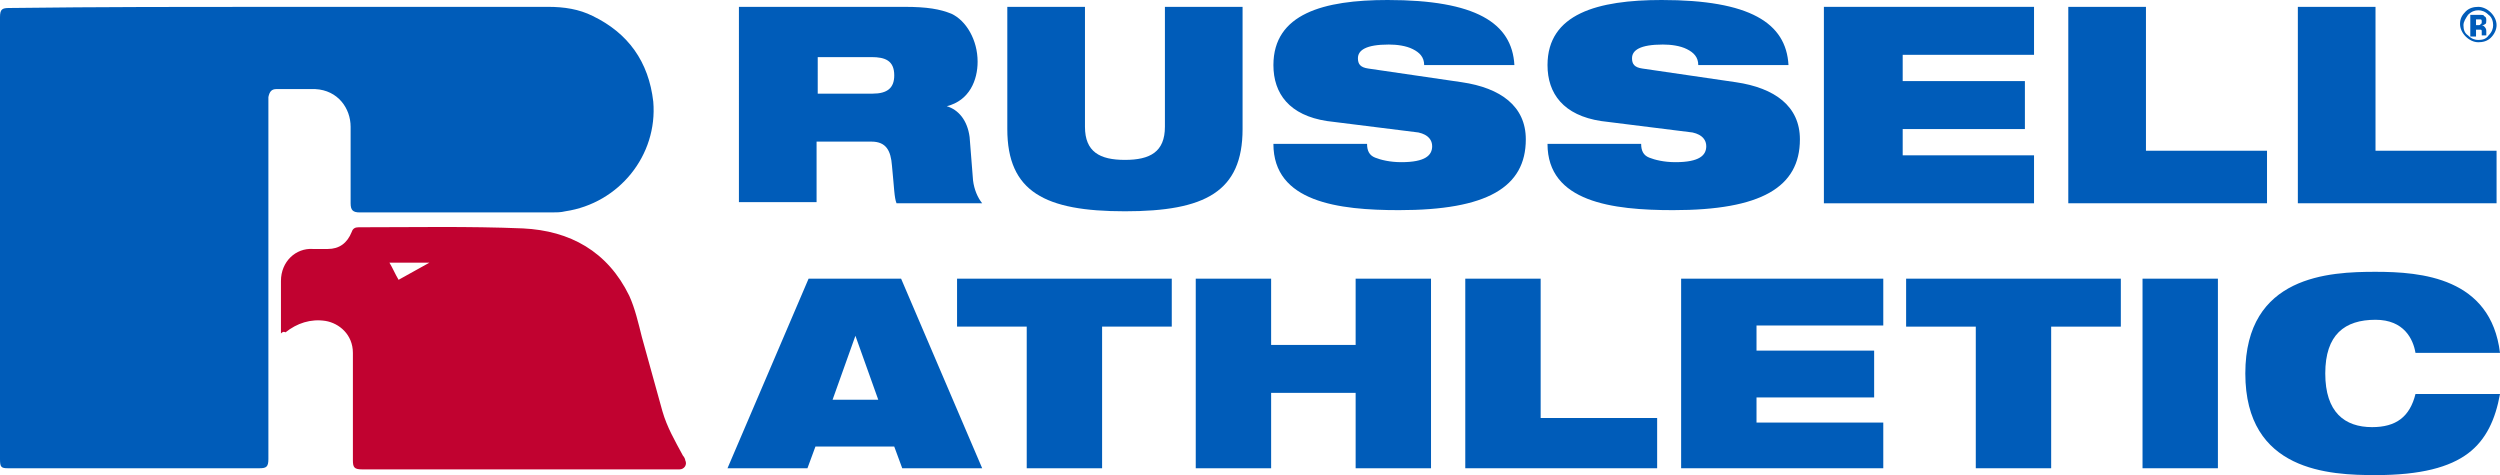
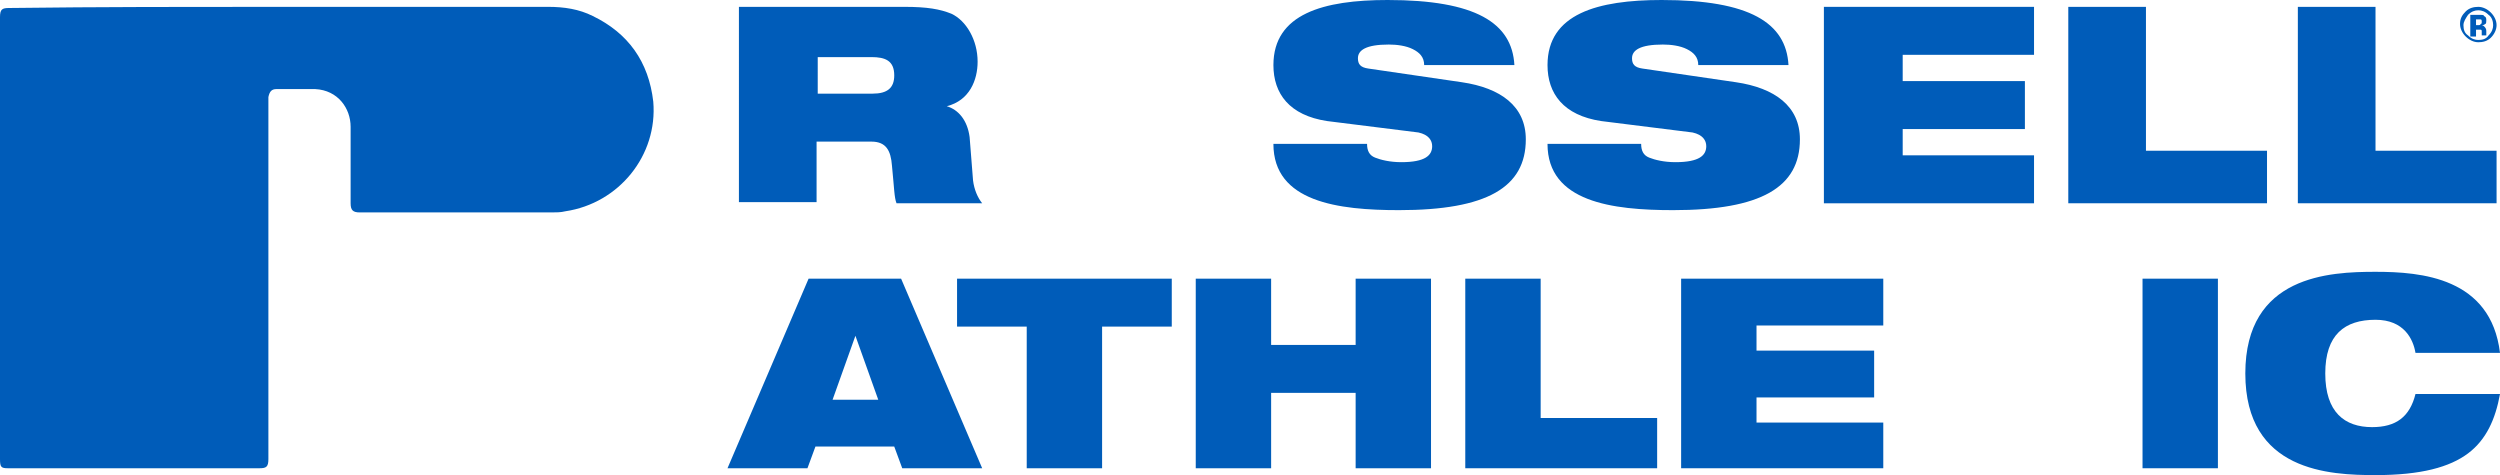
<svg xmlns="http://www.w3.org/2000/svg" version="1.0" id="Layer_1" x="0px" y="0px" viewBox="0 0 218.9 41.6" style="enable-background:new 0 0 218.9 41.6;" xml:space="preserve">
  <style type="text/css">
	.st0{fill:#005CB9;}
	.st1{fill-rule:evenodd;clip-rule:evenodd;fill:#005CB9;}
	.st2{fill-rule:evenodd;clip-rule:evenodd;fill:#C10230;}
</style>
  <g>
    <g>
      <g>
        <path class="st0" d="M64.8,0.6h14.4c2,0,3.1,0.2,4.1,0.6c1.3,0.6,2.3,2.3,2.3,4.2c0,1.6-0.7,3.4-2.7,3.9v0c1,0.3,1.8,1.2,2,2.7     l0.3,3.8c0.1,0.8,0.4,1.5,0.8,2h-7.5c-0.2-0.5-0.2-1.3-0.4-3.3c-0.1-1.3-0.5-2.1-1.8-2.1h-4.8v5.3h-6.8V0.6z M71.6,8.2h4.8     c1.3,0,1.9-0.5,1.9-1.6c0-1.3-0.8-1.6-2-1.6h-4.7V8.2z" />
      </g>
      <g>
-         <path class="st0" d="M88.2,0.6H95v10.5c0,2.2,1.3,2.9,3.5,2.9c2.2,0,3.5-0.7,3.5-2.9V0.6h6.8v10.7c0,5.5-3.3,7.2-10.3,7.2     c-7,0-10.3-1.7-10.3-7.2V0.6z" />
-       </g>
+         </g>
      <g>
        <path class="st0" d="M116.2,10.6c-3.3-0.5-4.7-2.4-4.7-4.9c0-4.5,4.4-5.7,10-5.7c7.7,0,10.9,2,11.1,5.7h-7.9c0-0.7-0.4-1.1-1-1.4     c-0.6-0.3-1.4-0.4-2.1-0.4c-2,0-2.7,0.5-2.7,1.2c0,0.5,0.2,0.8,0.9,0.9l8.2,1.2c3.4,0.5,5.6,2.1,5.6,5c0,4.2-3.4,6.2-11.1,6.2     c-5.3,0-11-0.7-11-5.8h8.2c0,0.6,0.2,1,0.7,1.2c0.5,0.2,1.3,0.4,2.3,0.4c2.1,0,2.7-0.6,2.7-1.4c0-0.5-0.3-1-1.2-1.2L116.2,10.6z" />
      </g>
      <g>
        <path class="st0" d="M140.2,10.6c-3.3-0.5-4.7-2.4-4.7-4.9c0-4.5,4.4-5.7,10-5.7c7.7,0,10.9,2,11.1,5.7h-7.9c0-0.7-0.4-1.1-1-1.4     c-0.6-0.3-1.4-0.4-2.1-0.4c-2,0-2.7,0.5-2.7,1.2c0,0.5,0.2,0.8,0.9,0.9l8.2,1.2c3.4,0.5,5.6,2.1,5.6,5c0,4.2-3.4,6.2-11.1,6.2     c-5.3,0-11-0.7-11-5.8h8.2c0,0.6,0.2,1,0.7,1.2c0.5,0.2,1.3,0.4,2.3,0.4c2.1,0,2.7-0.6,2.7-1.4c0-0.5-0.3-1-1.2-1.2L140.2,10.6z" />
      </g>
      <g>
        <path class="st0" d="M159.7,0.6h18.4v4.2h-11.5v2.3h10.7v4.2h-10.7v2.3h11.5v4.2h-18.4V0.6z" />
      </g>
      <g>
        <path class="st0" d="M181.1,0.6h6.8v12.6h10.6v4.6h-17.4V0.6z" />
      </g>
      <g>
        <path class="st0" d="M201.2,0.6h6.8v12.6h10.6v4.6h-17.4V0.6z" />
      </g>
    </g>
    <g>
      <g>
        <g>
          <g>
            <g>
              <path class="st1" d="M24.4,0.6c7.9,0,15.7,0,23.6,0c1.4,0,2.7,0.2,3.9,0.8c3.1,1.5,4.9,4,5.3,7.5c0.4,4.7-3,8.9-7.7,9.6        c-0.4,0.1-0.8,0.1-1.2,0.1c-5.6,0-11.2,0-16.8,0c-0.6,0-0.8-0.2-0.8-0.8c0-2.2,0-4.5,0-6.7c0-1.6-1.1-3.2-3.1-3.3        c-1.1,0-2.2,0-3.4,0c-0.4,0-0.6,0.2-0.7,0.7c0,0.1,0,0.2,0,0.3c0,10.5,0,20.9,0,31.4c0,0.7-0.2,0.8-0.8,0.8        c-7.3,0-14.7,0-22,0C0.1,41,0,40.9,0,40.2C0,27.3,0,14.4,0,1.5c0-0.7,0.2-0.8,0.8-0.8C8.7,0.6,16.6,0.6,24.4,0.6z" />
            </g>
            <g>
-               <path class="st2" d="M24.6,29.2c0-1.6,0-3.1,0-4.6c0-1.7,1.3-2.9,2.8-2.8c0.4,0,0.8,0,1.3,0c1,0,1.7-0.5,2.1-1.5        c0.1-0.3,0.3-0.4,0.6-0.4c4.8,0,9.6-0.1,14.4,0.1c4.1,0.2,7.4,2,9.3,5.9c0.5,1.1,0.8,2.4,1.1,3.6c0.6,2.2,1.2,4.3,1.8,6.5        c0.4,1.4,1.1,2.6,1.8,3.9c0.1,0.1,0.2,0.3,0.2,0.4c0.2,0.4-0.1,0.8-0.5,0.8c-0.1,0-0.2,0-0.2,0c-9.2,0-18.4,0-27.6,0        c-0.7,0-0.8-0.2-0.8-0.8c0-3.1,0-6.3,0-9.4c0-1.6-1.2-2.6-2.4-2.8c-1.3-0.2-2.5,0.2-3.5,1C24.8,29,24.7,29.1,24.6,29.2z         M34.9,24.5c0.9-0.5,1.8-1,2.7-1.5c-1.2,0-2.3,0-3.5,0C34.4,23.5,34.6,24,34.9,24.5z" />
-             </g>
+               </g>
          </g>
        </g>
      </g>
      <g>
        <g>
          <path class="st0" d="M218.1,3.3c-0.3,0.3-0.7,0.4-1.1,0.4c-0.4,0-0.8-0.2-1.1-0.5c-0.3-0.3-0.5-0.7-0.5-1.1      c0-0.5,0.2-0.8,0.5-1.1c0.3-0.3,0.7-0.4,1.1-0.4c0.4,0,0.8,0.2,1.1,0.5c0.3,0.3,0.5,0.7,0.5,1.1C218.6,2.6,218.4,3,218.1,3.3z       M216.1,1.3c-0.2,0.3-0.4,0.6-0.4,0.9c0,0.4,0.1,0.7,0.4,0.9c0.3,0.3,0.6,0.4,0.9,0.4c0.4,0,0.7-0.1,0.9-0.4      c0.3-0.3,0.4-0.6,0.4-0.9c0-0.3-0.1-0.7-0.4-0.9c-0.3-0.3-0.6-0.4-0.9-0.4C216.7,0.9,216.4,1,216.1,1.3z M216.3,3.1V1.3      c0.1,0,0.3,0,0.5,0c0.2,0,0.3,0,0.4,0c0.1,0,0.3,0,0.3,0.1c0.2,0.1,0.2,0.2,0.2,0.4c0,0.1,0,0.3-0.1,0.3      c-0.1,0.1-0.2,0.1-0.3,0.1c0.1,0,0.2,0.1,0.2,0.1c0.1,0.1,0.2,0.2,0.2,0.4v0.2c0,0,0,0,0,0.1c0,0,0,0,0,0.1l0,0h-0.4      c0-0.1,0-0.1,0-0.2c0-0.1,0-0.2,0-0.2c0-0.1-0.1-0.1-0.1-0.1c0,0-0.1,0-0.2,0l-0.1,0h-0.1v0.6H216.3z M217.2,1.7      c-0.1,0-0.2,0-0.3,0h-0.1v0.5h0.2c0.1,0,0.2,0,0.2-0.1c0.1,0,0.1-0.1,0.1-0.2C217.3,1.8,217.3,1.7,217.2,1.7z" />
        </g>
      </g>
    </g>
    <g>
      <g>
        <path class="st0" d="M70.8,24.4h8.1L86,41h-7l-0.7-1.9h-6.9L70.7,41h-7L70.8,24.4z M74.9,29.4L74.9,29.4l-2,5.6h4L74.9,29.4z" />
      </g>
      <g>
        <path class="st0" d="M89.9,28.6h-6.1v-4.2h18.8v4.2h-6.1V41h-6.6V28.6z" />
      </g>
      <g>
        <path class="st0" d="M118.7,34.4h-7.4V41h-6.6V24.4h6.6v5.8h7.4v-5.8h6.6V41h-6.6V34.4z" />
      </g>
      <g>
        <path class="st0" d="M128.3,24.4h6.6v12.2h10.2V41h-16.8V24.4z" />
      </g>
      <g>
        <path class="st0" d="M147.2,24.4h17.7v4.1h-11.1v2.2h10.3v4.1h-10.3V37h11.1V41h-17.7V24.4z" />
      </g>
      <g>
-         <path class="st0" d="M173,28.6h-6.1v-4.2h18.8v4.2h-6.1V41H173V28.6z" />
-       </g>
+         </g>
      <g>
        <path class="st0" d="M187.6,24.4h6.6V41h-6.6V24.4z" />
      </g>
      <g>
        <path class="st0" d="M218.9,34.5c-0.4,2.2-1.2,4-2.8,5.2c-1.6,1.2-4.1,1.9-8.1,1.9c-4,0-11.4-0.3-11.4-8.9s7.4-8.9,11.4-8.9     c4,0,10.1,0.5,10.9,7.1h-7.4c-0.2-1.2-1-2.9-3.5-2.9c-2.7,0-4.4,1.3-4.4,4.7c0,3.4,1.7,4.7,4.1,4.7c2.1,0,3.3-0.9,3.8-2.9H218.9z     " />
      </g>
    </g>
  </g>
  <g>
</g>
  <g>
</g>
  <g>
</g>
  <g>
</g>
  <g>
</g>
  <g>
</g>
</svg>